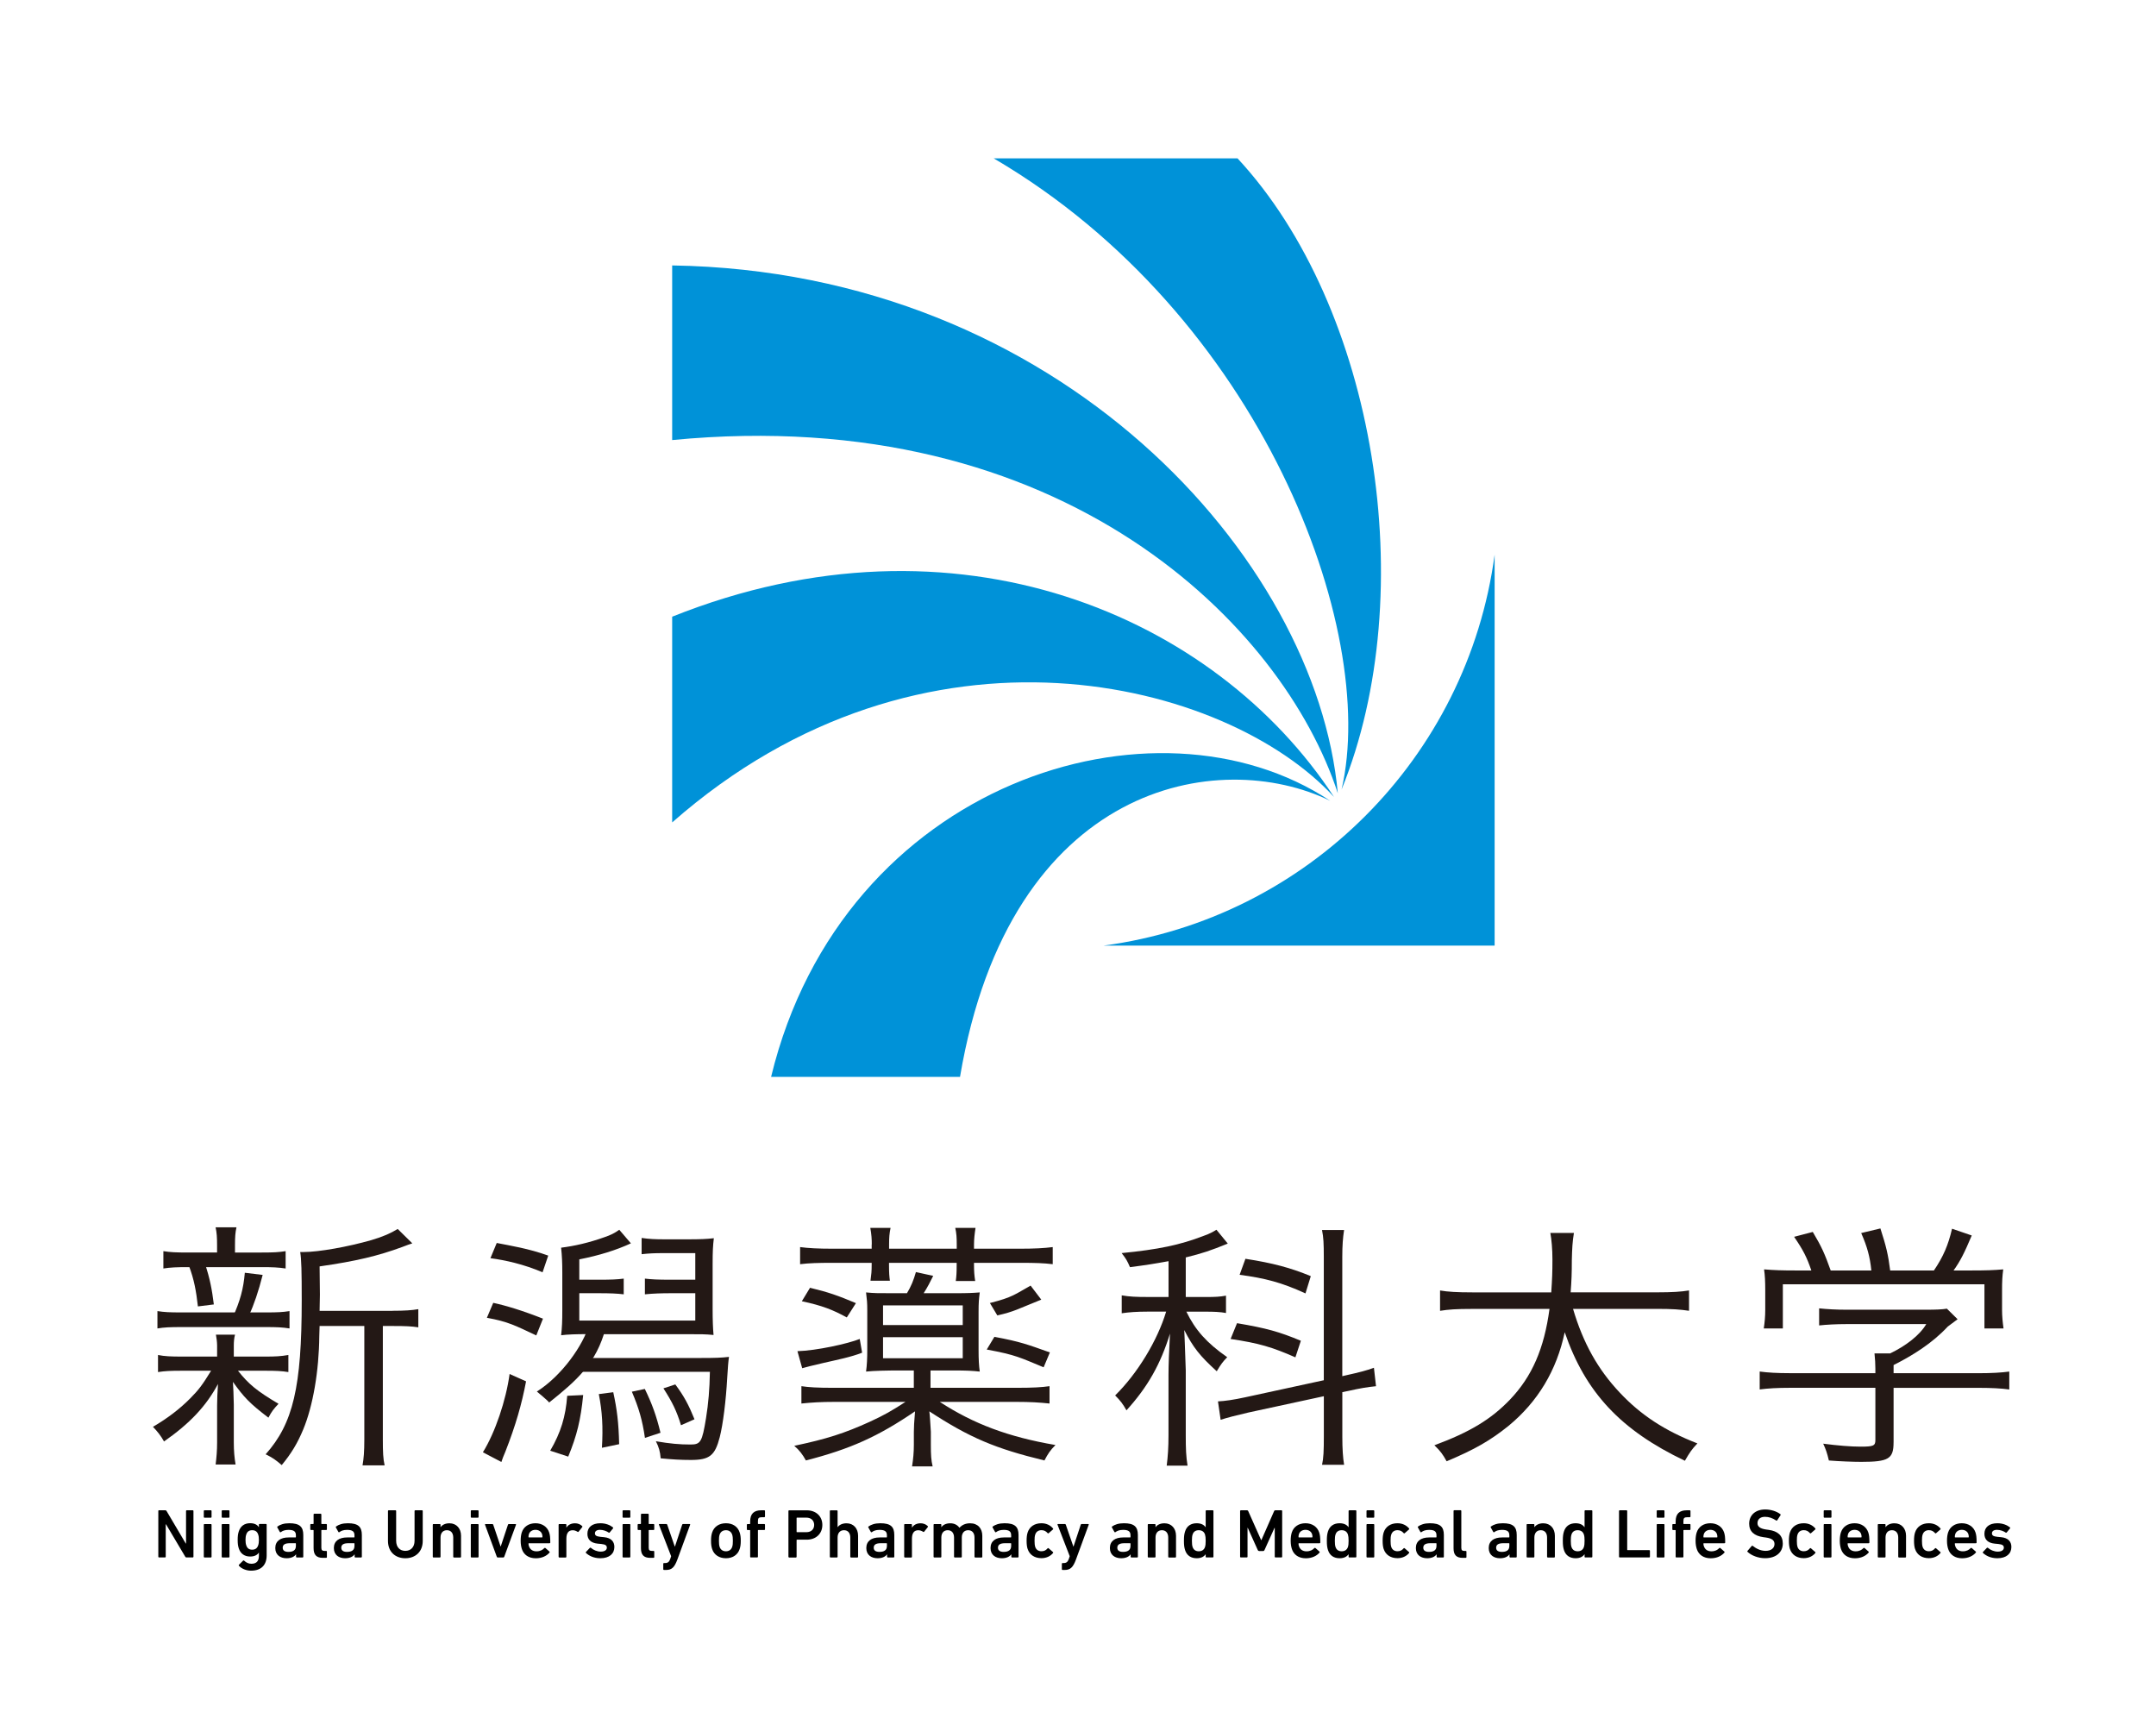
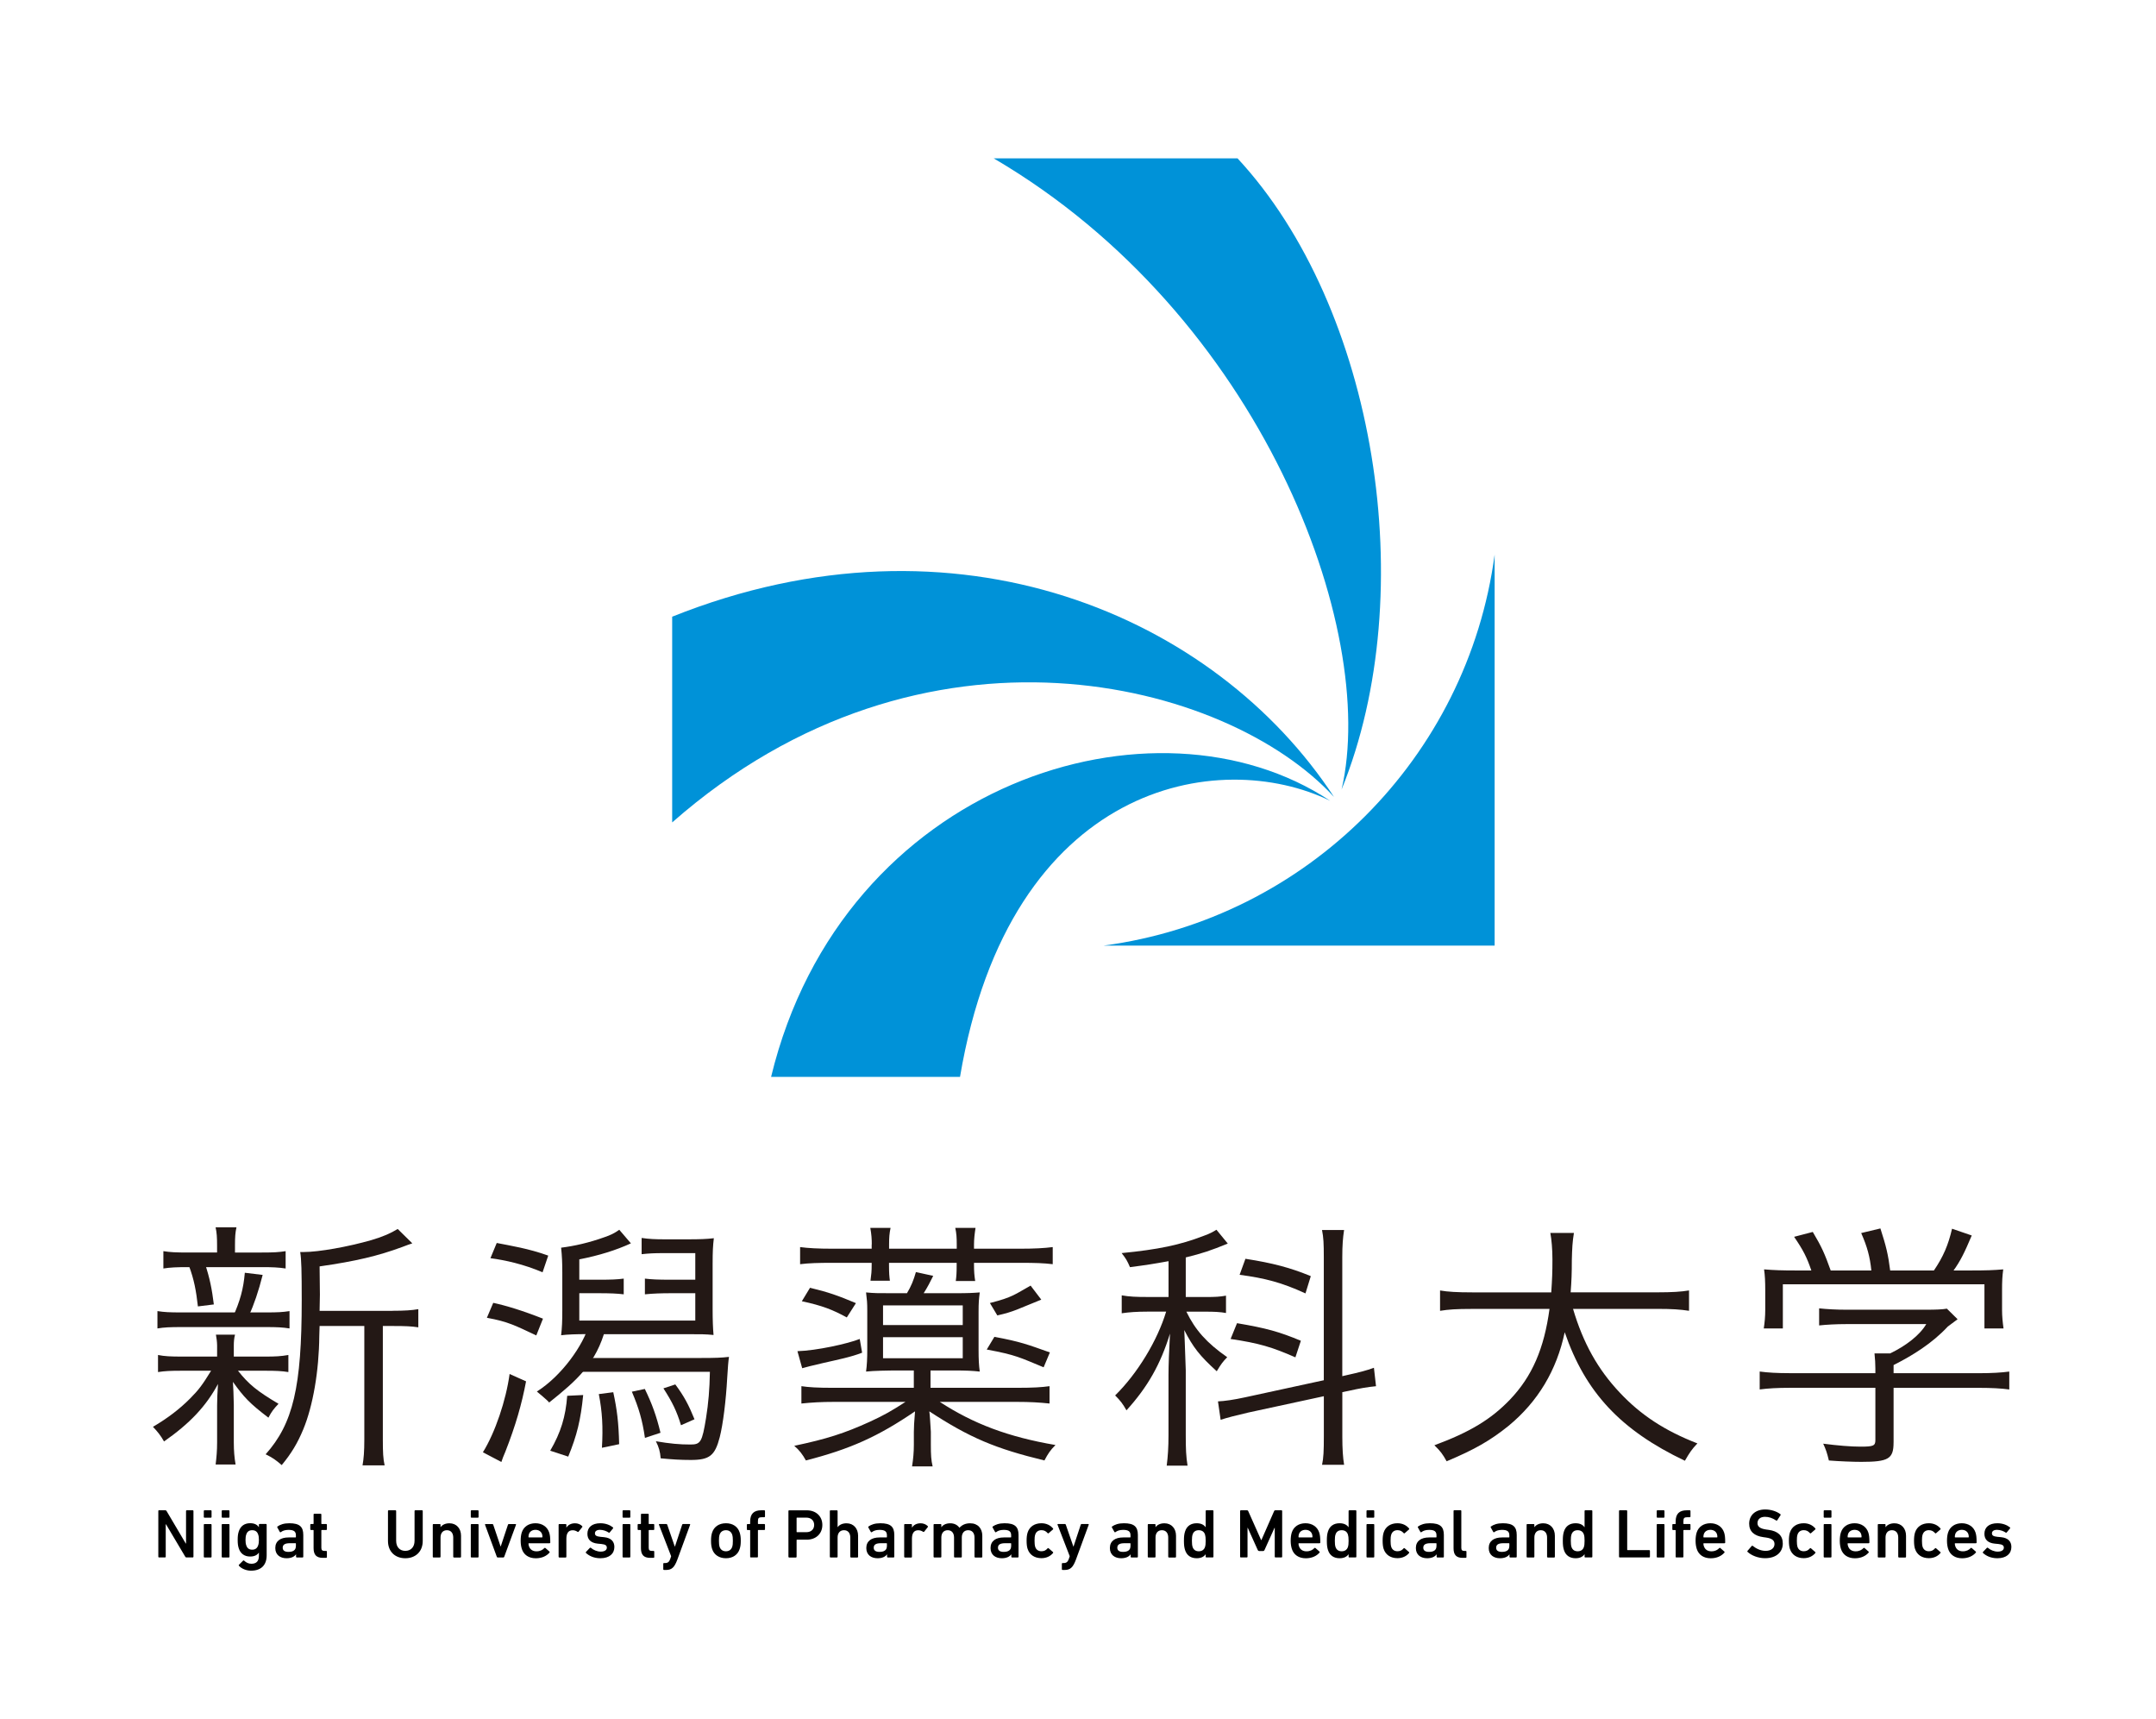
<svg xmlns="http://www.w3.org/2000/svg" viewBox="0 0 566.93 451.96">
  <rect x="0" y="0" width="566.93" height="451.96" fill="#333333" stroke="none" />
  <defs>
    <style>
      .cls-1 {
        fill: #0092d8;
      }

      .cls-1, .cls-2, .cls-3, .cls-4 {
        stroke-width: 0px;
      }

      .cls-2 {
        fill: #231815;
      }

      .cls-4 {
        fill: #fff;
      }
    </style>
  </defs>
  <g id="_レイヤー_2" data-name="レイヤー 2">
    <rect class="cls-4" x="29.14" y="-85.91" width="508.61" height="624.08" transform="translate(57.32 509.57) rotate(-90)" />
  </g>
  <g id="_レイヤー_1" data-name="レイヤー 1">
    <g>
      <g>
        <g>
          <g>
            <path class="cls-2" d="m47.75,360.39c-2.9,0-4.39.07-6.2.35v-4.49c1.73.35,3.3.42,6.36.42h9.18v-2.92c0-.86-.16-2.06-.31-2.84h5.02c-.24.85-.32,1.92-.32,2.84v2.92h8.31c2.59,0,4.08-.07,6.04-.42v4.49c-1.73-.28-3.29-.35-6.04-.35h-7.21c2.82,3.57,5.02,5.35,10.66,8.7-1.17,1.21-1.8,1.99-2.66,3.64-4.95-3.78-6.43-5.35-9.33-9.41q.15,2.21.23,5.99v9.9c0,2.28.16,4.07.47,5.84h-5.25c.23-1.92.39-3.56.39-5.84v-9.69c0-1.57.08-3.35.23-5.64-3.14,5.85-7.37,10.34-14.19,15.11-.87-1.56-1.73-2.63-2.91-3.85,3.76-2.21,6.98-4.63,9.8-7.48,2.27-2.28,3.21-3.57,5.49-7.27h-7.76Zm22.27-15.33c2.98,0,4.31-.07,6.11-.35v4.56c-1.8-.29-3.37-.36-6.11-.36h-22.35c-2.9,0-4.55.07-6.27.36v-4.56c1.81.28,3.13.35,6.27.35h22.35Zm-1.18-15.75c3.13,0,4.39-.07,6.27-.36v4.56c-1.88-.29-3.45-.36-6.35-.36h-19.21c-3.14,0-4.71.07-6.59.36v-4.56c1.81.29,3.22.36,6.67.36h7.45v-1.78c0-2.28-.08-3.42-.39-4.85h5.49c-.31,1.43-.39,2.5-.39,4.78v1.86h7.06Zm-16.8,14.17c-.45-4.02-1.01-7.12-2.36-10.68l4.2-.59c1.3,3.84,1.87,6.87,2.35,10.75l-4.19.52Zm51.14,1.15c3.29,0,5.17-.14,6.82-.43v4.78c-1.72-.28-3.45-.35-6.58-.35h-2.75v29.79c0,3.42.08,5.13.47,6.85h-5.81c.31-1.78.47-3.57.47-6.85v-29.79h-11.76q0,.92-.08,2.64c-.08,9.12-1.65,18.39-4.24,24.59-1.49,3.57-3.06,6.21-5.64,9.34-1.57-1.35-2.35-1.92-4.23-2.84,7.21-8.06,9.49-17.68,9.49-40.49,0-7.7-.08-10.76-.4-12.69h.94c3.92,0,11.6-1.36,17.8-3.14,3.13-.93,5.02-1.78,6.9-2.92l3.84,3.78c-.63.21-1.1.35-2.74.99-6.2,2.28-12.08,3.71-21.64,5.07l.08,7.41-.08,4.28h19.13Z" />
            <path class="cls-2" d="m129.7,342.54c3.38.73,7.58,2,13.08,4.16l-1.76,4.41c-5.47-2.55-7.28-3.6-12.99-4.64l1.67-3.93Zm8.63,20.64c-1.13,5.98-2.74,11.6-5.45,18.51-.54,1.2-.74,1.83-1.04,2.69l-4.86-2.55c3.23-5.19,6.09-13.71,7.02-20.58l4.33,1.93Zm-7.72-36.38c3.6.71,8.36,1.45,13.55,3.32l-1.49,4.39c-4.95-2.12-9.79-3.19-13.71-3.71l1.66-4Zm23.76,23.97c-2.83,0-5.1.07-6.82.29.24-1.99.31-3.71.31-6.63v-9.83c0-2.57-.08-4.42-.31-6.56,3.45-.43,7.3-1.29,11.45-2.78,1.49-.5,2.66-1.07,3.84-1.93l3.06,3.57c-3.85,1.78-8.39,3.2-13.57,4.21v5.35h5.25c3.21,0,4.7-.07,6.43-.29v4.13c-1.72-.21-3.61-.29-6.43-.29h-5.25v7.2h30.5v-7.2h-6.43c-2.43,0-4.63.07-6.82.29v-4.13c1.81.21,3.29.29,6.82.29h6.43v-6.99h-8.47c-2.35,0-3.68.07-5.64.28v-4.27c1.96.29,3.61.36,6.04.36h6.2c3.14,0,4.86-.07,6.75-.29-.24,1.99-.32,3.49-.32,6.77v11.9c0,2.92.08,4.92.24,6.77-2.12-.21-3.14-.21-7.3-.21h-25.95Zm.92,6.27h28.87c4.08,0,5.57-.07,7.53-.29q-.24,1.5-.47,5.57c-.32,5.92-1.1,12.18-1.96,15.54-1.26,4.85-2.67,5.99-7.61,5.99-2.75,0-4.86-.14-7.92-.43-.15-1.78-.47-2.92-1.26-4.49,3.76.64,6.2.86,9.1.86,2.66,0,3.06-.65,4.08-6.92.63-3.92.94-7.56,1.02-12.19h-34.83l3.45-3.64Z" />
            <path class="cls-2" d="m244.69,364.88h22.82c4.16,0,6.43-.14,8.47-.43v4.56c-2.67-.28-5.1-.43-8.63-.43h-20.23c8.86,5.77,17.95,9.2,30.42,11.34-1.41,1.42-1.96,2.28-2.9,4.06-12.94-3.13-19.68-5.99-30.27-12.91.15,1.07.24,2.85.4,5.35v3.42c0,2.71.08,4.06.47,5.7h-5.41c.31-1.99.47-3.7.47-5.7v-3.35c0-1.07.08-2.85.31-5.42-9.73,6.63-17.02,9.91-28.7,12.91-.86-1.57-1.72-2.71-3.06-3.85,8.47-1.78,13.18-3.28,19.92-6.35,3.85-1.78,5.57-2.78,9.33-5.2h-18.82c-3.29,0-5.88.15-8.55.43v-4.56c1.96.29,4.16.43,8.23.43h21.33v-4.56h-3.84c-2.9,0-6.76.07-8.72.29.24-1.71.32-3.42.32-5.84v-10.09c0-2.35-.08-2.82-.32-4.88,2.2.21,2.83.21,6.9.21h3.86c1.1-1.85,1.72-3.35,2.35-5.56l4.55,1c-.79,1.57-1.49,2.99-2.51,4.56h8.01c3.84,0,4.94-.07,6.74-.21-.23,1.78-.31,2.68-.31,5.1v9.94c0,2.64.08,4.06.31,5.77-1.96-.21-3.6-.29-6.74-.29h-6.21v4.56Zm-17.99-9.23c-2.89,1.14-6.58,1.87-10.11,2.68q-4.37,1.01-5.65,1.4l-1.25-4.48c5-.14,13.29-1.97,16.38-3.21l.63,3.62Zm2.54-28.48c0-1.42-.08-2.63-.39-4.34h5.33c-.31,1.49-.39,2.56-.39,4.34v1.14h17.79v-1.14c0-1.78-.07-2.92-.39-4.34h5.33c-.24,1.57-.4,2.99-.4,4.34v1.14h12.16c3.68,0,6.35-.14,8.54-.43v4.5c-2.35-.29-4.7-.36-8.39-.36h-12.31v.57c0,1.64.08,2.71.31,4.21h-5.1c.16-1.28.23-2.06.23-4.21v-.57h-17.79v.57c0,2.14.08,2.99.23,4.13h-5.1c.23-1.71.31-2.49.31-4.2v-.5h-10.43c-3.6,0-6.04.07-8.39.36v-4.5c2.12.29,4.79.43,8.47.43h10.35v-1.14Zm-16.25,11.41c4.75,1.13,7.41,2.07,12.08,4.04l-2.4,3.76c-3.61-1.98-6.41-3.11-11.82-4.26l2.14-3.53Zm40.17,9.8v-5.17h-20.96v5.17h20.96Zm-20.96,8.73h20.96v-5.53h-20.96v5.53Zm29.29-5.63c6.85,1.28,8.67,2,14.58,4.1l-1.64,3.91c-6.18-2.54-7.19-3.24-14.96-4.67l2.02-3.35Zm12.32-9.78c-6.17,2.46-7.03,3.13-11.56,4.15l-1.95-3.26c6.03-1.53,6.58-2.28,10.7-4.58l2.81,3.69Z" />
            <path class="cls-2" d="m307.25,331.59c-3.92.71-5.73,1-10.12,1.57-.7-1.64-1.02-2.21-2.19-3.7,9.57-.93,15.37-2.14,21.48-4.5,1.49-.49,2.67-1.14,3.45-1.64l2.98,3.64c-4.55,1.85-6.66,2.56-11.05,3.64v10.41h5.25c2.51,0,3.77-.07,5.33-.36v4.56c-1.56-.29-3.21-.35-5.33-.35h-5.09c2.35,4.84,5.33,8.2,10.74,11.97-1.18,1.21-1.65,1.86-2.75,3.7-4.54-4.13-6.19-6.27-8.54-10.83.08.93.15,4.42.39,10.55v17.11c0,3.57.08,5.56.47,7.98h-5.48c.31-2.42.47-4.84.47-7.98v-15.83c0-2.56.15-6.48.39-10.9-2.51,8.13-5.88,14.04-11.44,20.17-1.02-1.78-1.57-2.5-2.98-3.92,5.88-5.77,11.14-14.47,13.41-22.03h-5.02c-2.59,0-4.7.14-6.66.43v-4.71c2.04.36,3.84.43,6.82.43h5.49v-9.41Zm20.78,39.85c-2.83.64-5.33,1.29-7.06,1.85l-.7-4.84c1.72-.07,4.15-.42,7.13-1.07l20.7-4.49v-32.29c0-3.7-.08-5.28-.47-7.2h5.8c-.31,2.06-.47,3.99-.47,7.13v31.29l1.26-.29c3.21-.71,5.17-1.21,7.06-1.92l.55,4.85c-2.2.21-4.32.57-7.14,1.21l-1.72.35v11.69c0,3.21.16,5.57.47,7.41h-5.8c.39-1.78.47-3.64.47-7.55v-10.48l-20.07,4.34Zm-2.75-23.55c7.74,1.31,11.09,2.25,16.79,4.62l-1.44,4.36c-6.19-2.71-9.56-3.72-17.04-4.83l1.69-4.15Zm2.22-16.93c7.21,1.12,11.81,2.35,17.18,4.56l-1.4,4.54c-6.24-2.86-10.64-4.01-17.32-4.89l1.53-4.21Z" />
            <path class="cls-2" d="m413.64,344.14c2.66,8.98,6.51,15.89,12.31,22.03,5.49,5.84,11.76,9.98,20.39,13.33-1.56,1.64-2.04,2.42-3.29,4.56-16.94-8.06-26.19-18.04-31.6-33.79-2.12,10.05-7.06,18.24-14.74,24.59-4.78,3.85-8.86,6.21-16.31,9.34-1.02-1.85-1.65-2.71-3.22-4.21,9.41-3.49,14.9-6.84,19.84-11.97,5.88-6.14,9.02-13.48,10.43-23.88h-20.47c-4,0-6.11.14-8.31.5v-5.35c1.96.35,4.47.5,8.46.5h20.78c.24-3.57.31-5.28.31-8.7,0-2.64-.23-5.21-.55-6.92h6.2c-.39,2.35-.47,3.99-.55,7.13,0,3.42-.08,5.49-.31,8.48h22.82c3.84,0,6.27-.15,8.31-.5v5.35c-2.35-.35-4.47-.5-8.24-.5h-22.27Z" />
            <path class="cls-2" d="m497.92,379.28c0,4.28-1.34,5.07-8.47,5.07-2.19,0-5.8-.14-8.54-.36-.47-2-.79-2.92-1.49-4.42,3.84.5,7.29.78,9.8.78,3.37,0,3.92-.21,3.92-1.71v-13.76h-22.5c-3.22,0-5.73.14-7.92.43v-4.71c2.12.29,4.63.43,7.84.43h22.58v-1.21c0-1.36-.08-2.42-.23-3.99h4.13c4.01-1.93,7.73-4.71,9.48-7.7h-21.03c-2.59,0-5.25.14-7.14.35v-4.49c2.04.22,4.54.36,7.22.36h20.8c2.75,0,4.39-.07,5.57-.28l2.82,2.78q-.86.64-2.58,1.93c-4.1,4.41-9.26,7.6-14.25,10.12v2.14h22.42c3.38,0,5.88-.15,8-.43v4.71c-2.04-.29-4.71-.43-8-.43h-22.42v14.4Zm-21.62-45.26c-1.2-3.49-2.1-5.28-4.53-8.84l4.91-1.28c2.33,3.92,3.1,5.63,4.71,10.13h10.69c-.37-3.64-1.1-6.27-2.67-9.84l5.05-1.21c1.5,4.63,2.04,6.84,2.57,11.05h11.5c2.48-3.64,3.78-6.71,4.77-10.98l5.18,1.78c-1.93,4.56-2.95,6.63-4.78,9.2h4.36c4.31,0,6.12-.07,8.7-.29-.24,1.78-.31,3.07-.31,5.56v5.13c0,1.64.16,3.21.39,4.85h-5.02v-11.62h-53.01v11.62h-5.02c.24-1.57.39-3.14.39-4.85v-5.13c0-2.43-.08-3.99-.31-5.56,2.74.22,4.55.29,8.62.29h3.79Z" />
          </g>
          <path class="cls-2" d="m61.15,346.46c2.01-4.43,2.86-7.59,3.23-11.83l4.69.57c-1.08,4.28-2.33,7.94-3.58,10.59l-4.34.68Z" />
          <path class="cls-2" d="m155.01,347.96c-1.6,5.83-7.43,13.86-13.84,17.9,0,0,3.06,2.51,3.23,2.89,7.24-5.79,12.41-10.28,14.87-19.61l-4.25-1.19Z" />
          <path class="cls-2" d="m153.35,366.78c-.64,6.5-1.64,10.61-3.93,16.19l-4.74-1.55c2.8-4.8,4.06-8.97,4.47-14.44l4.2-.2Z" />
          <path class="cls-2" d="m161.26,366.04c.99,4.56,1.41,7.94,1.55,13.66l-4.53.95c.32-5.48.09-9.49-.82-14.12l3.8-.49Z" />
          <path class="cls-2" d="m169.56,365.18c1.89,3.9,3.04,7.04,4.12,11.52l-4.09,1.34c-.67-4.62-1.59-7.81-3.44-12.14l3.41-.72Z" />
          <path class="cls-2" d="m177.58,364c2.33,3.13,3.53,5.42,5.04,9.15l-3.55,1.57c-1.12-3.71-2.31-6.13-4.62-9.7l3.13-1.03Z" />
        </g>
        <g>
          <path class="cls-3" d="m41.62,397.26c0-.11.07-.18.18-.18h1.68c.15,0,.24.05.31.18l5.06,8.56h.07v-8.56c0-.11.07-.18.18-.18h1.59c.11,0,.18.07.18.18v12.04c0,.11-.07.18-.18.18h-1.66c-.15,0-.24-.05-.31-.18l-5.07-8.54h-.07v8.54c0,.11-.07.18-.18.18h-1.59c-.11,0-.18-.07-.18-.18v-12.04Z" />
          <path class="cls-3" d="m53.77,399.03c-.11,0-.18-.07-.18-.18v-1.59c0-.11.07-.18.18-.18h1.68c.11,0,.18.07.18.18v1.59c0,.11-.07.18-.18.18h-1.68Zm0,10.46c-.11,0-.18-.07-.18-.18v-8.43c0-.11.07-.18.18-.18h1.68c.11,0,.18.07.18.18v8.43c0,.11-.07.18-.18.18h-1.68Z" />
          <path class="cls-3" d="m58.48,399.03c-.11,0-.18-.07-.18-.18v-1.59c0-.11.07-.18.18-.18h1.68c.11,0,.18.07.18.18v1.59c0,.11-.07.18-.18.18h-1.68Zm0,10.46c-.11,0-.18-.07-.18-.18v-8.43c0-.11.07-.18.18-.18h1.68c.11,0,.18.07.18.18v8.43c0,.11-.07.18-.18.18h-1.68Z" />
          <path class="cls-3" d="m62.82,411.66c-.07-.09-.07-.16.02-.26l1.08-1.08c.09-.09.18-.09.27,0,.55.53,1.19.82,1.92.82,1.35,0,1.97-.73,1.97-2.1v-.82h-.02c-.4.62-1.15,1.02-2.28,1.02-1.48,0-2.54-.75-2.99-2.14-.22-.68-.29-1.28-.29-2.24s.07-1.55.29-2.23c.46-1.41,1.51-2.15,2.99-2.15,1.13,0,1.88.4,2.28,1.04h.02v-.66c0-.11.07-.18.18-.18h1.68c.11,0,.18.07.18.18v8.07c0,2.52-1.41,4.03-4.11,4.03-1.22,0-2.52-.51-3.19-1.31Zm5.06-5.35c.15-.4.2-.84.2-1.44s-.05-1.02-.2-1.44c-.24-.71-.73-1.11-1.57-1.11s-1.31.4-1.55,1.11c-.15.42-.2.86-.2,1.44s.05,1.04.2,1.44c.24.73.73,1.13,1.55,1.13s1.33-.4,1.57-1.13Z" />
          <path class="cls-3" d="m78.03,409.49c-.11,0-.18-.07-.18-.18v-.64h-.02c-.42.6-1.24,1.02-2.48,1.02-1.61,0-2.96-.84-2.96-2.68s1.35-2.79,3.52-2.79h1.79c.07,0,.11-.04.11-.11v-.42c0-1-.47-1.46-1.95-1.46-.99,0-1.59.27-2.01.6-.09.07-.2.05-.26-.04l-.67-1.2c-.05-.09-.04-.18.04-.24.71-.51,1.68-.86,3.12-.86,2.68,0,3.67.91,3.67,3.07v5.75c0,.11-.07.18-.18.18h-1.53Zm-.22-2.96v-.68c0-.07-.04-.11-.11-.11h-1.46c-1.31,0-1.9.37-1.9,1.19,0,.73.53,1.09,1.51,1.09,1.26,0,1.95-.49,1.95-1.5Z" />
          <path class="cls-3" d="m84.91,409.59c-1.77,0-2.45-.86-2.45-2.57v-4.64c0-.07-.04-.11-.11-.11h-.58c-.11,0-.18-.07-.18-.18v-1.22c0-.11.07-.18.18-.18h.58c.07,0,.11-.04.11-.11v-2.41c0-.11.07-.18.18-.18h1.68c.11,0,.18.07.18.18v2.41c0,.07.04.11.11.11h1.17c.11,0,.18.07.18.18v1.22c0,.11-.07.18-.18.18h-1.17c-.07,0-.11.04-.11.11v4.56c0,.62.26.82.82.82h.46c.11,0,.18.07.18.18v1.46c0,.11-.07.18-.18.18h-.88Z" />
-           <path class="cls-3" d="m93.43,409.49c-.11,0-.18-.07-.18-.18v-.64h-.02c-.42.6-1.24,1.02-2.48,1.02-1.61,0-2.96-.84-2.96-2.68s1.35-2.79,3.52-2.79h1.79c.07,0,.11-.04.11-.11v-.42c0-1-.47-1.46-1.95-1.46-.99,0-1.59.27-2.01.6-.09.07-.2.05-.26-.04l-.67-1.2c-.05-.09-.04-.18.04-.24.71-.51,1.68-.86,3.12-.86,2.68,0,3.67.91,3.67,3.07v5.75c0,.11-.07.18-.18.18h-1.53Zm-.22-2.96v-.68c0-.07-.04-.11-.11-.11h-1.46c-1.31,0-1.9.37-1.9,1.19,0,.73.53,1.09,1.51,1.09,1.26,0,1.95-.49,1.95-1.5Z" />
          <path class="cls-3" d="m109.01,405.09v-7.83c0-.11.07-.18.18-.18h1.79c.11,0,.18.07.18.18v7.87c0,2.88-1.95,4.56-4.58,4.56s-4.56-1.68-4.56-4.56v-7.87c0-.11.07-.18.18-.18h1.79c.11,0,.18.07.18.18v7.83c0,1.72,1,2.66,2.41,2.66s2.43-.95,2.43-2.66Z" />
          <path class="cls-3" d="m119.36,409.49c-.11,0-.18-.07-.18-.18v-5.07c0-1.13-.57-1.92-1.66-1.92s-1.68.78-1.68,1.92v5.07c0,.11-.07.18-.18.18h-1.68c-.11,0-.18-.07-.18-.18v-8.43c0-.11.07-.18.18-.18h1.68c.11,0,.18.07.18.18v.64h.02c.38-.55,1.15-1.02,2.32-1.02,1.88,0,3.05,1.39,3.05,3.27v5.55c0,.11-.07.18-.18.18h-1.68Z" />
          <path class="cls-3" d="m123.98,399.03c-.11,0-.18-.07-.18-.18v-1.59c0-.11.07-.18.18-.18h1.68c.11,0,.18.07.18.18v1.59c0,.11-.07.18-.18.18h-1.68Zm0,10.46c-.11,0-.18-.07-.18-.18v-8.43c0-.11.07-.18.18-.18h1.68c.11,0,.18.07.18.18v8.43c0,.11-.07.18-.18.18h-1.68Z" />
          <path class="cls-3" d="m130.88,409.49c-.13,0-.2-.07-.24-.18l-3.1-8.43c-.04-.11.04-.18.15-.18h1.79c.11,0,.18.07.22.18l1.93,5.71h.04l1.9-5.71c.04-.11.11-.18.22-.18h1.75c.11,0,.18.07.15.18l-3.1,8.43c-.04.11-.11.18-.24.18h-1.46Z" />
          <path class="cls-3" d="m137.22,407.24c-.18-.57-.31-1.24-.31-2.15s.11-1.61.29-2.17c.49-1.53,1.84-2.43,3.6-2.43s3.12.93,3.61,2.43c.2.62.29,1.22.29,2.65,0,.11-.07.18-.2.18h-5.42c-.07,0-.11.04-.11.11,0,.26.05.47.13.68.29.86.99,1.33,1.97,1.33s1.62-.37,2.06-.84c.09-.09.18-.11.27-.04l1.08.95c.09.07.09.16.02.26-.75.88-1.99,1.5-3.61,1.5-1.86,0-3.17-.91-3.67-2.45Zm5.31-3.89c-.24-.71-.89-1.13-1.72-1.13s-1.5.42-1.73,1.13c-.07.22-.11.44-.11.75,0,.07.04.11.11.11h3.45c.07,0,.11-.04.11-.11,0-.31-.04-.53-.11-.75Z" />
          <path class="cls-3" d="m147.07,409.49c-.11,0-.18-.07-.18-.18v-8.43c0-.11.07-.18.18-.18h1.68c.11,0,.18.07.18.18v.75h.02c.42-.68,1.17-1.13,2.28-1.13.69,0,1.39.27,1.84.73.09.09.11.16.04.26l-.97,1.22c-.07.09-.16.11-.25.04-.4-.26-.82-.42-1.3-.42-1.15,0-1.66.82-1.66,2.23v4.76c0,.11-.07.18-.18.18h-1.68Z" />
          <path class="cls-3" d="m154.08,408.3c-.07-.07-.07-.18,0-.26l1.04-1.09c.07-.07.18-.07.26,0,.64.58,1.66,1,2.57,1,1.08,0,1.62-.44,1.62-1.04,0-.53-.31-.86-1.46-.97l-.95-.09c-1.79-.18-2.7-1.09-2.7-2.59,0-1.7,1.22-2.77,3.41-2.77,1.37,0,2.52.46,3.3,1.08.09.07.09.18.04.26l-.89,1.08c-.07.09-.16.09-.25.04-.55-.38-1.42-.73-2.3-.73s-1.33.38-1.33.91.31.82,1.44.93l.95.09c1.84.18,2.72,1.13,2.72,2.57,0,1.75-1.28,2.97-3.69,2.97-1.81,0-3.05-.71-3.78-1.39Z" />
          <path class="cls-3" d="m163.89,399.03c-.11,0-.18-.07-.18-.18v-1.59c0-.11.07-.18.18-.18h1.68c.11,0,.18.07.18.18v1.59c0,.11-.07.18-.18.18h-1.68Zm0,10.46c-.11,0-.18-.07-.18-.18v-8.43c0-.11.07-.18.18-.18h1.68c.11,0,.18.07.18.18v8.43c0,.11-.07.18-.18.18h-1.68Z" />
          <path class="cls-3" d="m170.99,409.59c-1.77,0-2.45-.86-2.45-2.57v-4.64c0-.07-.04-.11-.11-.11h-.58c-.11,0-.18-.07-.18-.18v-1.22c0-.11.07-.18.18-.18h.58c.07,0,.11-.04.11-.11v-2.41c0-.11.07-.18.18-.18h1.68c.11,0,.18.07.18.18v2.41c0,.07.04.11.11.11h1.17c.11,0,.18.07.18.18v1.22c0,.11-.07.18-.18.18h-1.17c-.07,0-.11.04-.11.11v4.56c0,.62.26.82.82.82h.46c.11,0,.18.07.18.18v1.46c0,.11-.07.18-.18.18h-.88Z" />
          <path class="cls-3" d="m174.59,412.77c-.11,0-.18-.07-.18-.18v-1.46c0-.11.07-.18.18-.18h.33c.69,0,1.04-.31,1.31-1.04l.25-.75-3.21-8.29c-.04-.11.04-.18.15-.18h1.81c.11,0,.18.07.22.18l1.99,5.75h.04l1.9-5.75c.04-.11.11-.18.22-.18h1.73c.11,0,.18.07.15.18l-3.36,9.16c-.77,2.08-1.5,2.74-2.96,2.74h-.57Z" />
          <path class="cls-3" d="m187.26,407.26c-.2-.62-.29-1.2-.29-2.17s.09-1.55.29-2.17c.49-1.53,1.84-2.43,3.63-2.43s3.12.89,3.61,2.43c.2.62.29,1.2.29,2.17s-.09,1.55-.29,2.17c-.49,1.53-1.84,2.43-3.61,2.43s-3.14-.89-3.63-2.43Zm5.27-.55c.15-.46.18-.88.18-1.62s-.04-1.15-.18-1.62c-.26-.73-.82-1.15-1.64-1.15s-1.41.42-1.66,1.15c-.15.47-.18.88-.18,1.62s.04,1.17.18,1.62c.25.73.84,1.15,1.66,1.15s1.39-.42,1.64-1.15Z" />
          <path class="cls-3" d="m197.44,409.49c-.11,0-.18-.07-.18-.18v-6.92c0-.07-.04-.11-.11-.11h-.58c-.11,0-.18-.07-.18-.18v-1.22c0-.11.07-.18.18-.18h.58c.07,0,.11-.04.11-.11v-.57c0-2.04,1-2.94,2.92-2.94h.8c.11,0,.18.07.18.18v1.46c0,.11-.07.18-.18.18h-.57c-.91,0-1.11.22-1.11,1.08v.6c0,.07.04.11.11.11h1.57c.11,0,.18.07.18.18v1.22c0,.11-.07.18-.18.18h-1.57c-.07,0-.11.04-.11.11v6.92c0,.11-.07.18-.18.18h-1.68Z" />
          <path class="cls-3" d="m207.5,409.49c-.11,0-.18-.07-.18-.18v-12.04c0-.11.07-.18.18-.18h4.65c2.41,0,4.09,1.55,4.09,3.85s-1.68,3.87-4.09,3.87h-2.57c-.07,0-.11.04-.11.11v4.4c0,.11-.07.18-.18.18h-1.79Zm6.59-8.56c0-1.13-.79-1.92-2.06-1.92h-2.45c-.07,0-.11.04-.11.11v3.61c0,.07.04.11.11.11h2.45c1.28,0,2.06-.77,2.06-1.92Z" />
          <path class="cls-3" d="m223.77,409.49c-.11,0-.18-.07-.18-.18v-5.07c0-1.13-.57-1.92-1.66-1.92s-1.68.78-1.68,1.92v5.07c0,.11-.07.18-.18.18h-1.68c-.11,0-.18-.07-.18-.18v-12.04c0-.11.07-.18.18-.18h1.68c.11,0,.18.07.18.18v4.25h.02c.38-.55,1.15-1.02,2.32-1.02,1.88,0,3.05,1.39,3.05,3.27v5.55c0,.11-.07.18-.18.18h-1.68Z" />
          <path class="cls-3" d="m233.44,409.49c-.11,0-.18-.07-.18-.18v-.64h-.02c-.42.6-1.24,1.02-2.48,1.02-1.61,0-2.96-.84-2.96-2.68s1.35-2.79,3.52-2.79h1.79c.07,0,.11-.04.11-.11v-.42c0-1-.47-1.46-1.95-1.46-.99,0-1.59.27-2.01.6-.09.07-.2.05-.26-.04l-.67-1.2c-.05-.09-.04-.18.04-.24.71-.51,1.68-.86,3.12-.86,2.68,0,3.67.91,3.67,3.07v5.75c0,.11-.07.18-.18.18h-1.53Zm-.22-2.96v-.68c0-.07-.04-.11-.11-.11h-1.46c-1.31,0-1.9.37-1.9,1.19,0,.73.53,1.09,1.51,1.09,1.26,0,1.95-.49,1.95-1.5Z" />
          <path class="cls-3" d="m237.94,409.49c-.11,0-.18-.07-.18-.18v-8.43c0-.11.07-.18.18-.18h1.68c.11,0,.18.07.18.18v.75h.02c.42-.68,1.17-1.13,2.28-1.13.69,0,1.39.27,1.84.73.09.09.11.16.04.26l-.97,1.22c-.07.09-.16.11-.25.04-.4-.26-.82-.42-1.3-.42-1.15,0-1.66.82-1.66,2.23v4.76c0,.11-.07.18-.18.18h-1.68Z" />
          <path class="cls-3" d="m256.43,409.49c-.11,0-.18-.07-.18-.18v-5.07c0-1.13-.57-1.92-1.66-1.92s-1.68.78-1.68,1.92v5.07c0,.11-.07.18-.18.18h-1.68c-.11,0-.18-.07-.18-.18v-5.07c0-1.13-.57-1.92-1.66-1.92s-1.68.78-1.68,1.92v5.07c0,.11-.07.18-.18.18h-1.68c-.11,0-.18-.07-.18-.18v-8.43c0-.11.07-.18.18-.18h1.68c.11,0,.18.07.18.18v.64h.02c.38-.55,1.15-1.02,2.32-1.02,1.04,0,1.88.42,2.41,1.17h.02c.67-.73,1.55-1.17,2.81-1.17,2.04,0,3.19,1.39,3.19,3.27v5.55c0,.11-.07.18-.18.18h-1.68Z" />
          <path class="cls-3" d="m266.11,409.49c-.11,0-.18-.07-.18-.18v-.64h-.02c-.42.6-1.24,1.02-2.48,1.02-1.61,0-2.96-.84-2.96-2.68s1.35-2.79,3.52-2.79h1.79c.07,0,.11-.04.11-.11v-.42c0-1-.47-1.46-1.95-1.46-.99,0-1.59.27-2.01.6-.09.07-.2.05-.26-.04l-.67-1.2c-.05-.09-.04-.18.04-.24.71-.51,1.68-.86,3.12-.86,2.68,0,3.67.91,3.67,3.07v5.75c0,.11-.07.18-.18.18h-1.53Zm-.22-2.96v-.68c0-.07-.04-.11-.11-.11h-1.46c-1.31,0-1.9.37-1.9,1.19,0,.73.53,1.09,1.51,1.09,1.26,0,1.95-.49,1.95-1.5Z" />
          <path class="cls-3" d="m270.22,407.26c-.18-.55-.27-1.24-.27-2.17s.09-1.62.27-2.17c.51-1.57,1.86-2.43,3.63-2.43,1.31,0,2.35.53,3.05,1.37.05.07.07.18-.02.26l-1.15,1c-.09.07-.18.05-.25-.04-.44-.49-.89-.77-1.62-.77-.78,0-1.39.38-1.64,1.15-.15.44-.18.95-.18,1.62s.04,1.2.18,1.64c.25.75.86,1.13,1.64,1.13.73,0,1.19-.27,1.62-.77.07-.09.16-.09.25-.02l1.15,1c.09.07.07.16.02.26-.69.82-1.73,1.35-3.05,1.35-1.77,0-3.12-.86-3.63-2.43Z" />
          <path class="cls-3" d="m279.4,412.77c-.11,0-.18-.07-.18-.18v-1.46c0-.11.07-.18.18-.18h.33c.69,0,1.04-.31,1.31-1.04l.25-.75-3.21-8.29c-.04-.11.04-.18.15-.18h1.81c.11,0,.18.07.22.18l1.99,5.75h.04l1.9-5.75c.04-.11.11-.18.22-.18h1.73c.11,0,.18.07.15.18l-3.36,9.16c-.77,2.08-1.5,2.74-2.96,2.74h-.57Z" />
          <path class="cls-3" d="m297.49,409.49c-.11,0-.18-.07-.18-.18v-.64h-.02c-.42.6-1.24,1.02-2.48,1.02-1.61,0-2.96-.84-2.96-2.68s1.35-2.79,3.52-2.79h1.79c.07,0,.11-.04.11-.11v-.42c0-1-.47-1.46-1.95-1.46-.99,0-1.59.27-2.01.6-.09.07-.2.05-.26-.04l-.67-1.2c-.05-.09-.04-.18.04-.24.71-.51,1.68-.86,3.12-.86,2.68,0,3.67.91,3.67,3.07v5.75c0,.11-.07.18-.18.18h-1.53Zm-.22-2.96v-.68c0-.07-.04-.11-.11-.11h-1.46c-1.31,0-1.9.37-1.9,1.19,0,.73.53,1.09,1.51,1.09,1.26,0,1.95-.49,1.95-1.5Z" />
          <path class="cls-3" d="m307.37,409.49c-.11,0-.18-.07-.18-.18v-5.07c0-1.13-.57-1.92-1.66-1.92s-1.68.78-1.68,1.92v5.07c0,.11-.07.18-.18.18h-1.68c-.11,0-.18-.07-.18-.18v-8.43c0-.11.07-.18.18-.18h1.68c.11,0,.18.07.18.18v.64h.02c.38-.55,1.15-1.02,2.32-1.02,1.88,0,3.05,1.39,3.05,3.27v5.55c0,.11-.07.18-.18.18h-1.68Z" />
          <path class="cls-3" d="m317.22,409.49c-.11,0-.18-.07-.18-.18v-.66h-.02c-.42.6-1.15,1.04-2.34,1.04-1.5,0-2.59-.71-3.05-2.12-.22-.68-.31-1.3-.31-2.48s.09-1.81.31-2.48c.46-1.41,1.55-2.12,3.05-2.12,1.19,0,1.92.44,2.34,1.04h.02v-4.27c0-.11.07-.18.18-.18h1.68c.11,0,.18.07.18.18v12.04c0,.11-.07.18-.18.18h-1.68Zm-.36-2.76c.13-.4.18-.84.18-1.64s-.06-1.24-.18-1.64c-.24-.73-.8-1.13-1.64-1.13s-1.39.4-1.62,1.13c-.13.4-.18.84-.18,1.64s.05,1.24.18,1.64c.24.73.8,1.13,1.62,1.13s1.41-.4,1.64-1.13Z" />
          <path class="cls-3" d="m326.1,397.26c0-.11.07-.18.18-.18h1.62c.16,0,.25.05.31.18l3.41,7.65h.07l3.36-7.65c.05-.13.15-.18.31-.18h1.61c.11,0,.18.07.18.18v12.04c0,.11-.07.18-.18.18h-1.59c-.11,0-.18-.07-.18-.18v-7.59h-.07l-2.63,5.84c-.07.16-.18.24-.35.24h-1.06c-.16,0-.27-.07-.35-.24l-2.63-5.84h-.07v7.59c0,.11-.07.18-.18.18h-1.59c-.11,0-.18-.07-.18-.18v-12.04Z" />
          <path class="cls-3" d="m339.7,407.24c-.18-.57-.31-1.24-.31-2.15s.11-1.61.29-2.17c.49-1.53,1.84-2.43,3.6-2.43s3.12.93,3.61,2.43c.2.62.29,1.22.29,2.65,0,.11-.07.18-.2.18h-5.42c-.07,0-.11.04-.11.11,0,.26.05.47.13.68.29.86.99,1.33,1.97,1.33s1.62-.37,2.06-.84c.09-.09.18-.11.27-.04l1.08.95c.09.07.09.16.02.26-.75.88-1.99,1.5-3.61,1.5-1.86,0-3.17-.91-3.67-2.45Zm5.31-3.89c-.24-.71-.89-1.13-1.72-1.13s-1.5.42-1.73,1.13c-.07.22-.11.44-.11.75,0,.07.04.11.11.11h3.45c.07,0,.11-.04.11-.11,0-.31-.04-.53-.11-.75Z" />
          <path class="cls-3" d="m354.8,409.49c-.11,0-.18-.07-.18-.18v-.66h-.02c-.42.6-1.15,1.04-2.34,1.04-1.5,0-2.59-.71-3.05-2.12-.22-.68-.31-1.3-.31-2.48s.09-1.81.31-2.48c.46-1.41,1.55-2.12,3.05-2.12,1.19,0,1.92.44,2.34,1.04h.02v-4.27c0-.11.07-.18.18-.18h1.68c.11,0,.18.07.18.18v12.04c0,.11-.07.18-.18.18h-1.68Zm-.36-2.76c.13-.4.18-.84.18-1.64s-.06-1.24-.18-1.64c-.24-.73-.8-1.13-1.64-1.13s-1.39.4-1.62,1.13c-.13.4-.18.84-.18,1.64s.05,1.24.18,1.64c.24.73.8,1.13,1.62,1.13s1.41-.4,1.64-1.13Z" />
          <path class="cls-3" d="m359.51,399.03c-.11,0-.18-.07-.18-.18v-1.59c0-.11.07-.18.18-.18h1.68c.11,0,.18.07.18.18v1.59c0,.11-.07.18-.18.18h-1.68Zm0,10.46c-.11,0-.18-.07-.18-.18v-8.43c0-.11.07-.18.18-.18h1.68c.11,0,.18.07.18.18v8.43c0,.11-.07.18-.18.18h-1.68Z" />
          <path class="cls-3" d="m363.84,407.26c-.18-.55-.27-1.24-.27-2.17s.09-1.62.27-2.17c.51-1.57,1.86-2.43,3.63-2.43,1.31,0,2.35.53,3.05,1.37.05.07.07.18-.02.26l-1.15,1c-.09.07-.18.05-.25-.04-.44-.49-.89-.77-1.62-.77-.78,0-1.39.38-1.64,1.15-.15.44-.18.95-.18,1.62s.04,1.2.18,1.64c.25.75.86,1.13,1.64,1.13.73,0,1.19-.27,1.62-.77.07-.09.16-.09.25-.02l1.15,1c.09.07.07.16.02.26-.69.82-1.73,1.35-3.05,1.35-1.77,0-3.12-.86-3.63-2.43Z" />
          <path class="cls-3" d="m377.95,409.49c-.11,0-.18-.07-.18-.18v-.64h-.02c-.42.6-1.24,1.02-2.48,1.02-1.61,0-2.96-.84-2.96-2.68s1.35-2.79,3.52-2.79h1.79c.07,0,.11-.04.11-.11v-.42c0-1-.47-1.46-1.95-1.46-.99,0-1.59.27-2.01.6-.09.07-.2.05-.26-.04l-.67-1.2c-.05-.09-.04-.18.04-.24.71-.51,1.68-.86,3.12-.86,2.68,0,3.67.91,3.67,3.07v5.75c0,.11-.07.18-.18.18h-1.53Zm-.22-2.96v-.68c0-.07-.04-.11-.11-.11h-1.46c-1.31,0-1.9.37-1.9,1.19,0,.73.53,1.09,1.51,1.09,1.26,0,1.95-.49,1.95-1.5Z" />
          <path class="cls-3" d="m384.63,409.59c-1.72,0-2.41-.82-2.41-2.52v-9.82c0-.11.07-.18.18-.18h1.68c.11,0,.18.07.18.18v9.71c0,.6.24.8.77.8h.4c.11,0,.18.07.18.18v1.46c0,.11-.07.18-.18.18h-.8Z" />
          <path class="cls-3" d="m397.11,409.49c-.11,0-.18-.07-.18-.18v-.64h-.02c-.42.6-1.24,1.02-2.48,1.02-1.61,0-2.96-.84-2.96-2.68s1.35-2.79,3.52-2.79h1.79c.07,0,.11-.04.11-.11v-.42c0-1-.47-1.46-1.95-1.46-.99,0-1.59.27-2.01.6-.09.07-.2.05-.26-.04l-.67-1.2c-.05-.09-.04-.18.04-.24.71-.51,1.68-.86,3.12-.86,2.68,0,3.67.91,3.67,3.07v5.75c0,.11-.07.18-.18.18h-1.53Zm-.22-2.96v-.68c0-.07-.04-.11-.11-.11h-1.46c-1.31,0-1.9.37-1.9,1.19,0,.73.53,1.09,1.51,1.09,1.26,0,1.95-.49,1.95-1.5Z" />
          <path class="cls-3" d="m406.99,409.49c-.11,0-.18-.07-.18-.18v-5.07c0-1.13-.57-1.92-1.66-1.92s-1.68.78-1.68,1.92v5.07c0,.11-.07.18-.18.18h-1.68c-.11,0-.18-.07-.18-.18v-8.43c0-.11.07-.18.18-.18h1.68c.11,0,.18.07.18.18v.64h.02c.38-.55,1.15-1.02,2.32-1.02,1.88,0,3.05,1.39,3.05,3.27v5.55c0,.11-.07.18-.18.18h-1.68Z" />
          <path class="cls-3" d="m416.85,409.49c-.11,0-.18-.07-.18-.18v-.66h-.02c-.42.6-1.15,1.04-2.34,1.04-1.5,0-2.59-.71-3.05-2.12-.22-.68-.31-1.3-.31-2.48s.09-1.81.31-2.48c.46-1.41,1.55-2.12,3.05-2.12,1.19,0,1.92.44,2.34,1.04h.02v-4.27c0-.11.07-.18.18-.18h1.68c.11,0,.18.07.18.18v12.04c0,.11-.07.18-.18.18h-1.68Zm-.36-2.76c.13-.4.18-.84.18-1.64s-.05-1.24-.18-1.64c-.24-.73-.8-1.13-1.64-1.13s-1.39.4-1.62,1.13c-.13.4-.18.84-.18,1.64s.05,1.24.18,1.64c.24.73.8,1.13,1.62,1.13s1.41-.4,1.64-1.13Z" />
          <path class="cls-3" d="m425.73,397.26c0-.11.07-.18.18-.18h1.79c.11,0,.18.07.18.18v10.18c0,.07.04.11.11.11h5.69c.11,0,.18.07.18.18v1.57c0,.11-.07.18-.18.18h-7.77c-.11,0-.18-.07-.18-.18v-12.04Z" />
          <path class="cls-3" d="m435.82,399.03c-.11,0-.18-.07-.18-.18v-1.59c0-.11.07-.18.18-.18h1.68c.11,0,.18.07.18.18v1.59c0,.11-.07.18-.18.18h-1.68Zm0,10.46c-.11,0-.18-.07-.18-.18v-8.43c0-.11.07-.18.18-.18h1.68c.11,0,.18.07.18.18v8.43c0,.11-.07.18-.18.18h-1.68Z" />
          <path class="cls-3" d="m440.8,409.49c-.11,0-.18-.07-.18-.18v-6.92c0-.07-.04-.11-.11-.11h-.58c-.11,0-.18-.07-.18-.18v-1.22c0-.11.07-.18.18-.18h.58c.07,0,.11-.04.11-.11v-.57c0-2.04,1-2.94,2.92-2.94h.8c.11,0,.18.07.18.18v1.46c0,.11-.07.18-.18.18h-.57c-.91,0-1.11.22-1.11,1.08v.6c0,.07.04.11.11.11h1.57c.11,0,.18.07.18.18v1.22c0,.11-.07.18-.18.18h-1.57c-.07,0-.11.04-.11.11v6.92c0,.11-.07.18-.18.18h-1.68Z" />
          <path class="cls-3" d="m446.17,407.24c-.18-.57-.31-1.24-.31-2.15s.11-1.61.29-2.17c.49-1.53,1.84-2.43,3.6-2.43s3.12.93,3.61,2.43c.2.62.29,1.22.29,2.65,0,.11-.07.18-.2.18h-5.42c-.07,0-.11.04-.11.11,0,.26.05.47.13.68.29.86.99,1.33,1.97,1.33s1.62-.37,2.06-.84c.09-.09.18-.11.27-.04l1.08.95c.09.07.09.16.02.26-.75.88-1.99,1.5-3.61,1.5-1.86,0-3.17-.91-3.67-2.45Zm5.31-3.89c-.24-.71-.89-1.13-1.72-1.13s-1.5.42-1.73,1.13c-.07.22-.11.44-.11.75,0,.07.04.11.11.11h3.45c.07,0,.11-.04.11-.11,0-.31-.04-.53-.11-.75Z" />
          <path class="cls-3" d="m459.54,408.04c-.07-.07-.11-.18-.04-.27l1.13-1.31c.07-.09.18-.09.26-.02.8.64,1.99,1.31,3.38,1.31,1.48,0,2.34-.75,2.34-1.79,0-.89-.55-1.48-2.26-1.72l-.66-.09c-2.39-.33-3.74-1.48-3.74-3.54,0-2.24,1.64-3.74,4.2-3.74,1.55,0,3.03.49,4.01,1.24.09.07.11.15.04.26l-.88,1.35c-.07.09-.16.11-.26.05-1-.66-1.93-.97-2.97-.97-1.26,0-1.95.69-1.95,1.66,0,.86.6,1.44,2.28,1.68l.66.09c2.39.33,3.71,1.46,3.71,3.6s-1.59,3.85-4.67,3.85c-1.83,0-3.6-.73-4.56-1.64Z" />
          <path class="cls-3" d="m470.67,407.26c-.18-.55-.27-1.24-.27-2.17s.09-1.62.27-2.17c.51-1.57,1.86-2.43,3.63-2.43,1.31,0,2.35.53,3.05,1.37.05.07.07.18-.02.26l-1.15,1c-.09.07-.18.05-.25-.04-.44-.49-.89-.77-1.62-.77-.78,0-1.39.38-1.64,1.15-.15.44-.18.95-.18,1.62s.04,1.2.18,1.64c.25.75.86,1.13,1.64,1.13.73,0,1.19-.27,1.62-.77.07-.09.16-.09.25-.02l1.15,1c.09.07.07.16.02.26-.69.82-1.73,1.35-3.05,1.35-1.77,0-3.12-.86-3.63-2.43Z" />
          <path class="cls-3" d="m479.73,399.03c-.11,0-.18-.07-.18-.18v-1.59c0-.11.07-.18.18-.18h1.68c.11,0,.18.07.18.18v1.59c0,.11-.07.18-.18.18h-1.68Zm0,10.46c-.11,0-.18-.07-.18-.18v-8.43c0-.11.07-.18.18-.18h1.68c.11,0,.18.07.18.18v8.43c0,.11-.07.18-.18.18h-1.68Z" />
          <path class="cls-3" d="m484.09,407.24c-.18-.57-.31-1.24-.31-2.15s.11-1.61.29-2.17c.49-1.53,1.84-2.43,3.6-2.43s3.12.93,3.61,2.43c.2.62.29,1.22.29,2.65,0,.11-.07.18-.2.18h-5.42c-.07,0-.11.04-.11.11,0,.26.05.47.13.68.29.86.99,1.33,1.97,1.33s1.62-.37,2.06-.84c.09-.09.18-.11.27-.04l1.08.95c.09.07.09.16.02.26-.75.88-1.99,1.5-3.61,1.5-1.86,0-3.17-.91-3.67-2.45Zm5.31-3.89c-.24-.71-.89-1.13-1.72-1.13s-1.5.42-1.73,1.13c-.07.22-.11.44-.11.75,0,.07.04.11.11.11h3.45c.07,0,.11-.04.11-.11,0-.31-.04-.53-.11-.75Z" />
          <path class="cls-3" d="m499.33,409.49c-.11,0-.18-.07-.18-.18v-5.07c0-1.13-.57-1.92-1.66-1.92s-1.68.78-1.68,1.92v5.07c0,.11-.07.18-.18.18h-1.68c-.11,0-.18-.07-.18-.18v-8.43c0-.11.07-.18.18-.18h1.68c.11,0,.18.07.18.18v.64h.02c.38-.55,1.15-1.02,2.32-1.02,1.88,0,3.05,1.39,3.05,3.27v5.55c0,.11-.07.18-.18.18h-1.68Z" />
          <path class="cls-3" d="m503.57,407.26c-.18-.55-.27-1.24-.27-2.17s.09-1.62.27-2.17c.51-1.57,1.86-2.43,3.63-2.43,1.31,0,2.35.53,3.05,1.37.05.07.07.18-.02.26l-1.15,1c-.09.07-.18.05-.25-.04-.44-.49-.89-.77-1.62-.77-.78,0-1.39.38-1.64,1.15-.15.44-.18.95-.18,1.62s.04,1.2.18,1.64c.25.75.86,1.13,1.64,1.13.73,0,1.19-.27,1.62-.77.07-.09.16-.09.25-.02l1.15,1c.09.07.07.16.02.26-.69.82-1.73,1.35-3.05,1.35-1.77,0-3.12-.86-3.63-2.43Z" />
          <path class="cls-3" d="m512.28,407.24c-.18-.57-.31-1.24-.31-2.15s.11-1.61.29-2.17c.49-1.53,1.84-2.43,3.6-2.43s3.12.93,3.61,2.43c.2.62.29,1.22.29,2.65,0,.11-.07.18-.2.18h-5.42c-.07,0-.11.04-.11.11,0,.26.05.47.13.68.29.86.99,1.33,1.97,1.33s1.62-.37,2.06-.84c.09-.09.18-.11.27-.04l1.08.95c.09.07.09.16.02.26-.75.88-1.99,1.5-3.61,1.5-1.86,0-3.17-.91-3.67-2.45Zm5.31-3.89c-.24-.71-.89-1.13-1.72-1.13s-1.5.42-1.73,1.13c-.07.22-.11.44-.11.75,0,.07.04.11.11.11h3.45c.07,0,.11-.04.11-.11,0-.31-.04-.53-.11-.75Z" />
          <path class="cls-3" d="m521.43,408.3c-.07-.07-.07-.18,0-.26l1.04-1.09c.07-.07.18-.07.26,0,.64.58,1.66,1,2.57,1,1.08,0,1.62-.44,1.62-1.04,0-.53-.31-.86-1.46-.97l-.95-.09c-1.79-.18-2.7-1.09-2.7-2.59,0-1.7,1.22-2.77,3.41-2.77,1.37,0,2.52.46,3.3,1.08.09.07.09.18.04.26l-.89,1.08c-.07.09-.16.09-.25.04-.55-.38-1.42-.73-2.3-.73s-1.33.38-1.33.91.31.82,1.44.93l.95.09c1.84.18,2.72,1.13,2.72,2.57,0,1.75-1.28,2.97-3.69,2.97-1.81,0-3.05-.71-3.78-1.39Z" />
        </g>
      </g>
      <g>
        <path class="cls-1" d="m290.24,248.61h102.78v-102.78c-7.13,53.39-49.4,95.66-102.78,102.78" />
        <path class="cls-1" d="m261.3,41.64c70.31,41.15,101.23,123.83,91.48,165.92,21.08-51.87,8.99-126.76-27.36-165.92h-64.12Z" />
        <path class="cls-1" d="m176.75,162.14v54.09c66.1-58.14,145.98-37.31,174.04-6.68-31.12-47.56-99.25-77.31-174.04-47.41Z" />
-         <path class="cls-1" d="m176.75,69.79v45.91c103.07-9.96,160.8,49.08,175.03,92.86-5.61-61.8-73.29-137.21-175.03-138.77Z" />
        <path class="cls-1" d="m252.44,283.14c13.12-77.64,68.2-86.78,97.35-72.59-45.95-30.46-128.18-5.12-147.03,72.59h49.68Z" />
      </g>
    </g>
  </g>
</svg>